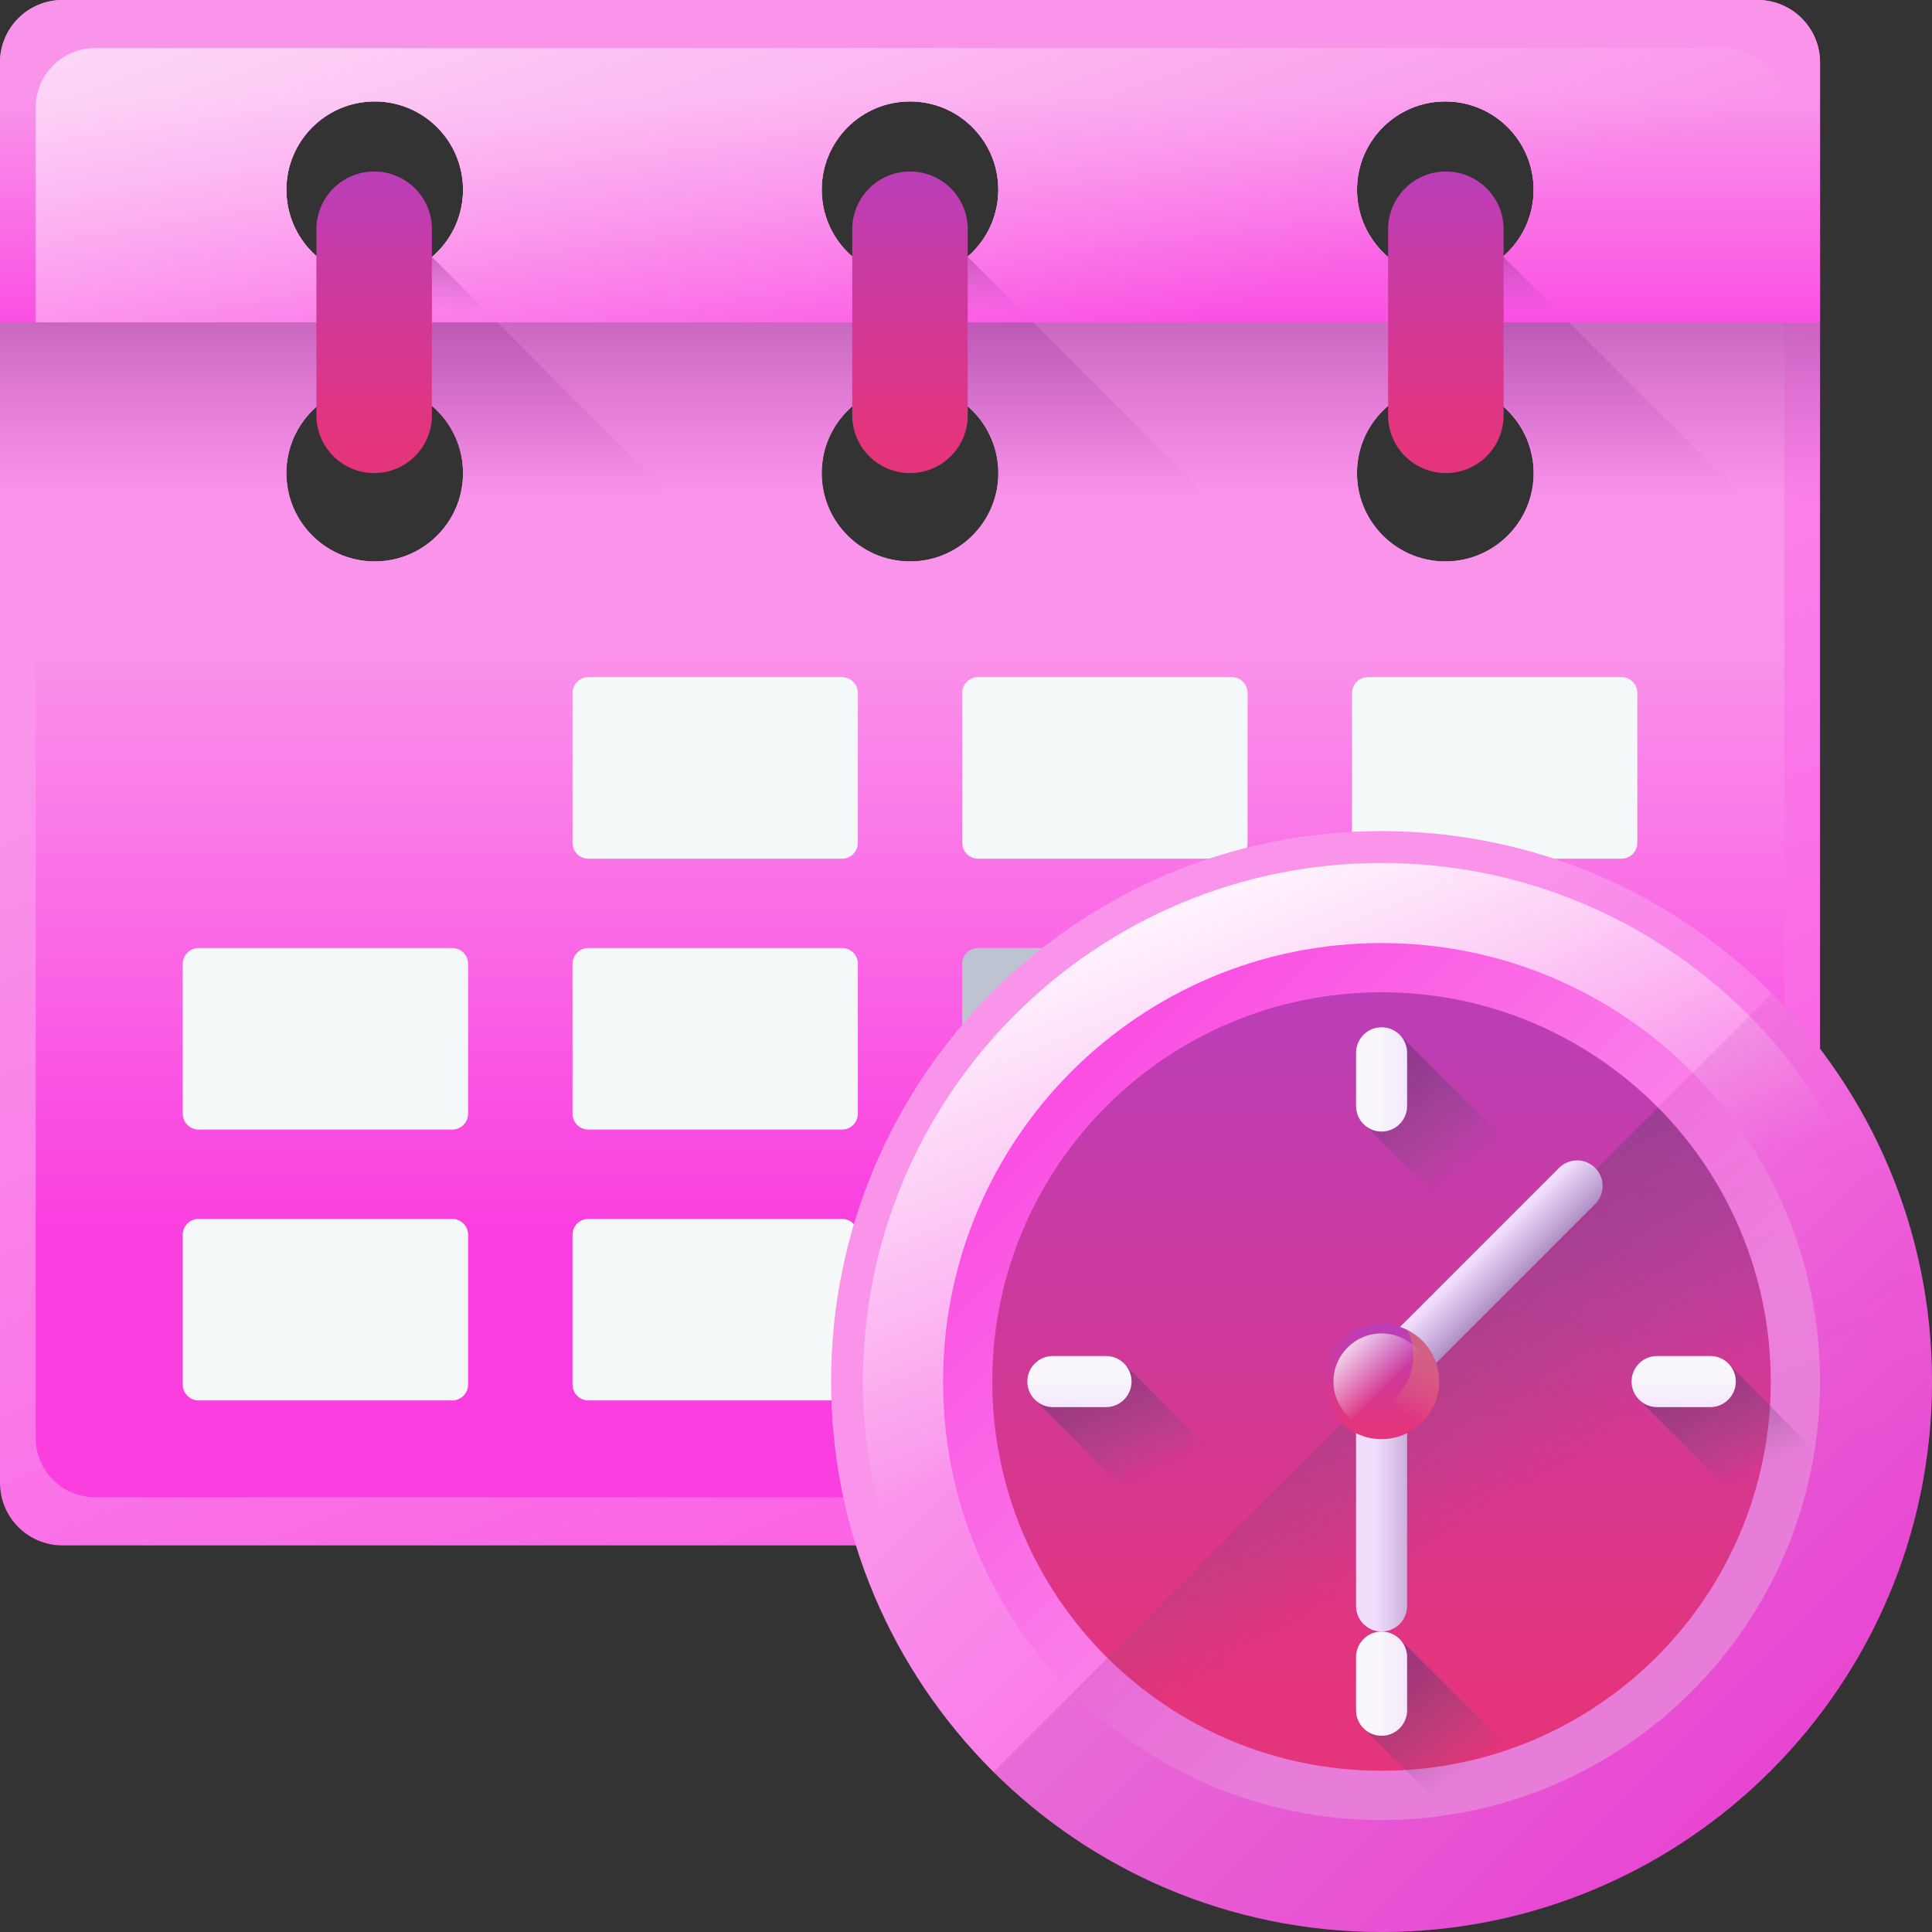
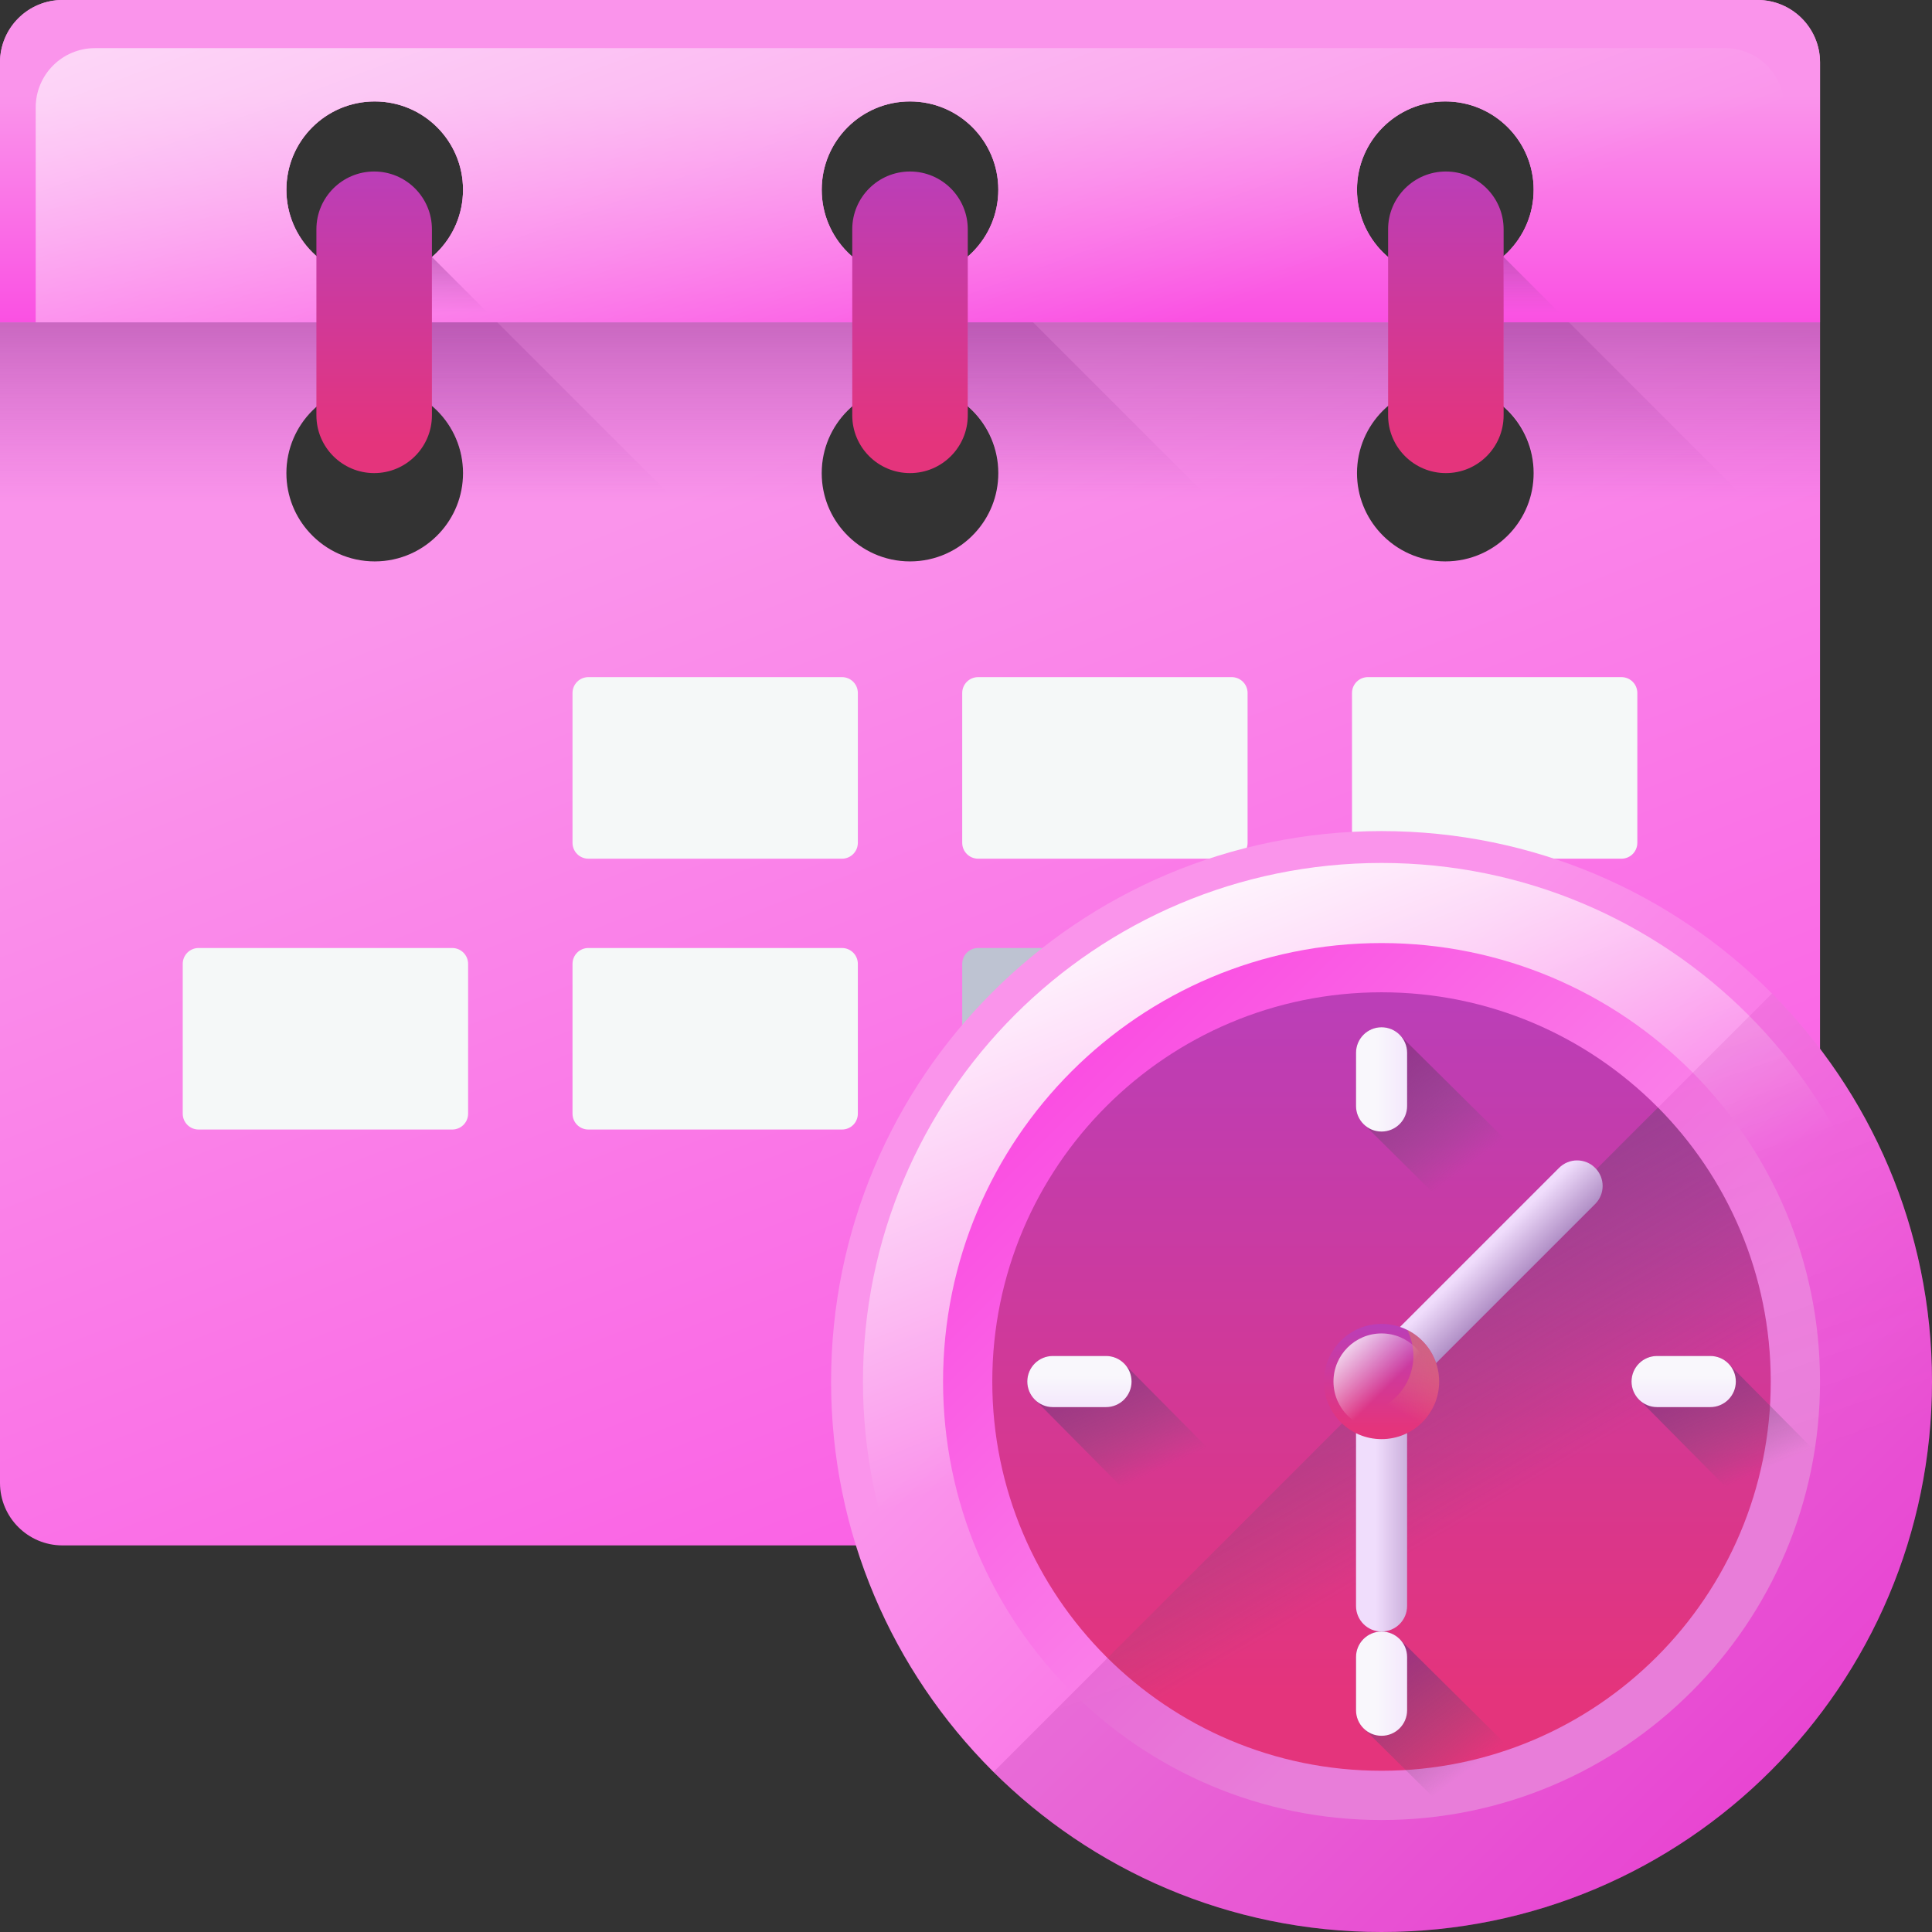
<svg xmlns="http://www.w3.org/2000/svg" width="48" height="48" viewBox="0 0 48 48" fill="none">
  <rect x="0" y="0" width="48" height="48" fill="#333333" stroke="none" />
  <g clip-path="url(#clip0)">
    <path d="M43.666 0H1.552C0.695 0 0 0.695 0 1.552V36.842C0 37.699 0.695 38.395 1.552 38.395H43.666C44.523 38.395 45.218 37.699 45.218 36.842V1.552C45.218 0.695 44.523 0 43.666 0V0ZM37.518 13.245C37.117 13.678 36.544 13.948 35.908 13.948C35.273 13.948 34.7 13.678 34.299 13.245C33.936 12.854 33.714 12.329 33.714 11.754C33.714 10.542 34.697 9.56 35.908 9.56C37.121 9.56 38.103 10.542 38.103 11.754C38.103 12.329 37.881 12.854 37.518 13.245ZM7.115 11.754C7.115 10.542 8.098 9.56 9.31 9.56C10.522 9.56 11.504 10.542 11.504 11.754C11.504 12.329 11.282 12.854 10.919 13.245C10.518 13.678 9.945 13.948 9.31 13.948C8.674 13.948 8.101 13.678 7.701 13.245C7.337 12.854 7.115 12.329 7.115 11.754ZM20.415 11.754C20.415 10.542 21.397 9.56 22.609 9.56C23.821 9.56 24.803 10.542 24.803 11.754C24.803 12.329 24.582 12.854 24.218 13.245C23.818 13.678 23.245 13.948 22.609 13.948C21.974 13.948 21.401 13.678 21 13.245C20.636 12.854 20.415 12.329 20.415 11.754ZM38.103 4.714C38.103 5.926 37.12 6.909 35.908 6.909C34.696 6.909 33.714 5.926 33.714 4.714C33.714 3.502 34.696 2.52 35.908 2.52C37.12 2.52 38.103 3.502 38.103 4.714ZM24.803 4.714C24.803 5.926 23.821 6.909 22.609 6.909C21.397 6.909 20.415 5.926 20.415 4.714C20.415 3.502 21.397 2.52 22.609 2.52C23.821 2.52 24.803 3.502 24.803 4.714ZM9.31 2.52C10.522 2.52 11.504 3.502 11.504 4.714C11.504 5.926 10.522 6.909 9.31 6.909C8.098 6.909 7.115 5.926 7.115 4.714C7.115 3.502 8.098 2.52 9.31 2.52Z" fill="url(#paint0_linear)" />
-     <path d="M42.858 1.196H2.36C1.546 1.196 0.887 1.856 0.887 2.67V35.725C0.887 36.539 1.546 37.199 2.36 37.199H42.858C43.672 37.199 44.331 36.539 44.331 35.725V2.67C44.331 1.856 43.672 1.196 42.858 1.196V1.196ZM9.31 13.948C8.674 13.948 8.101 13.678 7.7 13.245C7.337 12.854 7.115 12.329 7.115 11.754C7.115 10.542 8.098 9.56 9.31 9.56C10.522 9.56 11.504 10.542 11.504 11.754C11.504 12.329 11.283 12.854 10.919 13.245C10.518 13.678 9.945 13.948 9.31 13.948ZM22.609 13.948C21.973 13.948 21.401 13.678 21 13.245C20.636 12.854 20.415 12.329 20.415 11.754C20.415 10.542 21.397 9.56 22.609 9.56C23.821 9.56 24.804 10.542 24.804 11.754C24.804 12.329 24.582 12.854 24.218 13.245C23.817 13.678 23.245 13.948 22.609 13.948ZM35.909 13.948C35.273 13.948 34.7 13.678 34.299 13.245C33.936 12.854 33.714 12.329 33.714 11.754C33.714 10.542 34.697 9.56 35.909 9.56C37.121 9.56 38.103 10.542 38.103 11.754C38.103 12.329 37.882 12.854 37.518 13.245C37.117 13.678 36.544 13.948 35.909 13.948V13.948ZM35.909 2.52C37.121 2.52 38.103 3.502 38.103 4.714C38.103 5.926 37.121 6.909 35.909 6.909C34.697 6.909 33.714 5.926 33.714 4.714C33.714 3.502 34.697 2.52 35.909 2.52V2.52ZM22.609 2.52C23.821 2.52 24.803 3.502 24.803 4.714C24.803 5.926 23.821 6.909 22.609 6.909C21.397 6.909 20.415 5.926 20.415 4.714C20.415 3.502 21.397 2.52 22.609 2.52V2.52ZM9.31 2.52C10.522 2.52 11.504 3.502 11.504 4.714C11.504 5.926 10.522 6.909 9.31 6.909C8.098 6.909 7.115 5.926 7.115 4.714C7.115 3.502 8.098 2.52 9.31 2.52V2.52Z" fill="url(#paint1_linear)" />
    <path d="M45.218 8.008V13.245H37.518C37.881 12.854 38.103 12.329 38.103 11.754C38.103 10.542 37.12 9.56 35.908 9.56C34.696 9.56 33.714 10.542 33.714 11.754C33.714 12.329 33.935 12.854 34.299 13.245H24.218C24.582 12.854 24.803 12.329 24.803 11.754C24.803 10.542 23.821 9.56 22.609 9.56C21.397 9.56 20.414 10.542 20.414 11.754C20.414 12.329 20.636 12.854 20.999 13.245H10.918C11.282 12.854 11.504 12.329 11.504 11.754C11.504 10.542 10.521 9.56 9.309 9.56C8.097 9.56 7.115 10.542 7.115 11.754C7.115 12.329 7.336 12.854 7.7 13.245H0V8.008H45.218Z" fill="url(#paint2_linear)" />
    <path d="M10.956 13.204C11.298 12.818 11.505 12.31 11.505 11.754C11.505 11.085 11.205 10.485 10.732 10.084V6.385L12.356 8.008L17.552 13.204H10.956Z" fill="url(#paint3_linear)" />
    <path d="M24.267 13.204C24.61 12.818 24.816 12.31 24.816 11.754C24.816 11.085 24.517 10.485 24.044 10.084V6.385L25.667 8.008L30.864 13.204H24.267Z" fill="url(#paint4_linear)" />
    <path d="M37.58 13.204C37.922 12.818 38.129 12.31 38.129 11.754C38.129 11.085 37.829 10.485 37.356 10.084V6.385L38.98 8.008L44.176 13.204H37.58Z" fill="url(#paint5_linear)" />
    <path d="M43.666 0H1.552C0.695 0 0 0.695 0 1.552V8.008H45.218V1.552C45.218 0.695 44.523 0 43.666 0V0ZM9.31 6.909C8.098 6.909 7.115 5.926 7.115 4.714C7.115 3.502 8.098 2.52 9.31 2.52C10.522 2.52 11.504 3.502 11.504 4.714C11.504 5.926 10.522 6.909 9.31 6.909ZM22.609 6.909C21.397 6.909 20.415 5.926 20.415 4.714C20.415 3.502 21.397 2.52 22.609 2.52C23.821 2.52 24.803 3.502 24.803 4.714C24.803 5.926 23.821 6.909 22.609 6.909ZM35.908 6.909C34.696 6.909 33.714 5.926 33.714 4.714C33.714 3.502 34.696 2.52 35.908 2.52C37.12 2.52 38.103 3.502 38.103 4.714C38.103 5.926 37.12 6.909 35.908 6.909Z" fill="url(#paint6_linear)" />
    <path d="M42.858 1.196H2.36C1.546 1.196 0.887 1.856 0.887 2.67V8.008H44.331V2.67C44.331 1.856 43.672 1.196 42.858 1.196ZM9.31 6.909C8.098 6.909 7.115 5.926 7.115 4.714C7.115 3.502 8.098 2.52 9.31 2.52C10.522 2.52 11.504 3.502 11.504 4.714C11.504 5.926 10.522 6.909 9.31 6.909ZM22.609 6.909C21.397 6.909 20.415 5.926 20.415 4.714C20.415 3.502 21.397 2.52 22.609 2.52C23.821 2.52 24.803 3.502 24.803 4.714C24.803 5.926 23.821 6.909 22.609 6.909ZM35.909 6.909C34.697 6.909 33.714 5.926 33.714 4.714C33.714 3.502 34.697 2.52 35.909 2.52C37.121 2.52 38.103 3.502 38.103 4.714C38.103 5.926 37.12 6.909 35.909 6.909Z" fill="url(#paint7_linear)" />
    <path d="M9.296 11.754C8.504 11.754 7.861 11.111 7.861 10.319V5.696C7.861 4.904 8.504 4.261 9.296 4.261C10.089 4.261 10.731 4.904 10.731 5.696V10.319C10.731 11.111 10.089 11.754 9.296 11.754Z" fill="url(#paint8_linear)" />
    <path d="M22.609 11.754C21.816 11.754 21.174 11.111 21.174 10.319V5.696C21.174 4.904 21.816 4.261 22.609 4.261C23.401 4.261 24.044 4.904 24.044 5.696V10.319C24.044 11.111 23.401 11.754 22.609 11.754Z" fill="url(#paint9_linear)" />
    <path d="M35.922 11.754C35.13 11.754 34.487 11.111 34.487 10.319V5.696C34.487 4.904 35.13 4.261 35.922 4.261C36.715 4.261 37.357 4.904 37.357 5.696V10.319C37.357 11.111 36.715 11.754 35.922 11.754Z" fill="url(#paint10_linear)" />
    <path d="M12.356 8.008H10.732V6.385L12.356 8.008Z" fill="url(#paint11_linear)" />
-     <path d="M25.668 8.008H24.045V6.385L25.668 8.008Z" fill="url(#paint12_linear)" />
    <path d="M38.98 8.008H37.356V6.385L38.98 8.008Z" fill="url(#paint13_linear)" />
-     <path d="M11.235 34.793H4.934C4.717 34.793 4.54 34.616 4.54 34.399V30.677C4.54 30.459 4.717 30.283 4.934 30.283H11.235C11.453 30.283 11.63 30.459 11.63 30.677V34.399C11.63 34.616 11.453 34.793 11.235 34.793Z" fill="#F5F8F8" />
-     <path d="M20.919 34.793H14.618C14.4 34.793 14.224 34.616 14.224 34.399V30.677C14.224 30.459 14.4 30.283 14.618 30.283H20.919C21.137 30.283 21.313 30.459 21.313 30.677V34.399C21.313 34.616 21.137 34.793 20.919 34.793Z" fill="#F5F8F8" />
    <path d="M23.906 30.282H30.996V34.793H23.906V30.282Z" fill="#BEC3D2" />
-     <path d="M33.59 30.282H40.679V34.793H33.59V30.282Z" fill="#BEC3D2" />
+     <path d="M33.59 30.282H40.679V34.793V30.282Z" fill="#BEC3D2" />
    <path d="M11.235 28.063H4.934C4.717 28.063 4.54 27.887 4.54 27.669V23.947C4.54 23.729 4.717 23.553 4.934 23.553H11.235C11.453 23.553 11.63 23.73 11.63 23.947V27.669C11.63 27.887 11.453 28.063 11.235 28.063Z" fill="#F5F8F8" />
    <path d="M20.919 28.063H14.618C14.4 28.063 14.224 27.887 14.224 27.669V23.947C14.224 23.729 14.4 23.553 14.618 23.553H20.919C21.137 23.553 21.313 23.73 21.313 23.947V27.669C21.313 27.887 21.137 28.063 20.919 28.063Z" fill="#F5F8F8" />
    <path d="M30.601 28.063H24.301C24.083 28.063 23.906 27.887 23.906 27.669V23.947C23.906 23.729 24.083 23.553 24.301 23.553H30.601C30.819 23.553 30.996 23.73 30.996 23.947V27.669C30.996 27.887 30.819 28.063 30.601 28.063Z" fill="#BEC3D2" />
-     <path d="M33.59 23.553H40.679V28.063H33.59V23.553Z" fill="#BEC3D2" />
    <path d="M20.919 21.334H14.618C14.4 21.334 14.224 21.157 14.224 20.939V17.217C14.224 17 14.4 16.823 14.618 16.823H20.919C21.137 16.823 21.313 17 21.313 17.217V20.939C21.313 21.157 21.137 21.334 20.919 21.334Z" fill="#F5F8F8" />
    <path d="M30.601 21.334H24.301C24.083 21.334 23.906 21.157 23.906 20.939V17.217C23.906 17 24.083 16.823 24.301 16.823H30.601C30.819 16.823 30.996 17 30.996 17.217V20.939C30.996 21.157 30.819 21.334 30.601 21.334Z" fill="#F5F8F8" />
    <path d="M40.285 21.334H33.984C33.766 21.334 33.59 21.157 33.59 20.939V17.217C33.59 17 33.767 16.823 33.984 16.823H40.285C40.503 16.823 40.679 17 40.679 17.217V20.939C40.679 21.157 40.503 21.334 40.285 21.334Z" fill="#F5F8F8" />
    <path d="M34.324 48C41.877 48 48 41.877 48 34.324C48 26.771 41.877 20.648 34.324 20.648C26.77 20.648 20.648 26.771 20.648 34.324C20.648 41.877 26.77 48 34.324 48Z" fill="url(#paint14_linear)" />
    <path d="M34.324 47.208C41.44 47.208 47.208 41.439 47.208 34.324C47.208 27.208 41.44 21.44 34.324 21.44C27.209 21.44 21.44 27.208 21.44 34.324C21.44 41.439 27.209 47.208 34.324 47.208Z" fill="url(#paint15_linear)" />
    <path d="M34.324 45.218C40.34 45.218 45.218 40.34 45.218 34.324C45.218 28.307 40.34 23.43 34.324 23.43C28.307 23.43 23.43 28.307 23.43 34.324C23.43 40.34 28.307 45.218 34.324 45.218Z" fill="url(#paint16_linear)" />
    <path d="M34.323 48C41.876 48 47.999 41.877 47.999 34.324C47.999 30.563 46.481 27.157 44.024 24.684L24.684 44.024C27.156 46.481 30.562 48 34.323 48Z" fill="url(#paint17_linear)" />
    <path d="M34.324 43.994C39.665 43.994 43.994 39.665 43.994 34.324C43.994 28.983 39.665 24.653 34.324 24.653C28.983 24.653 24.653 28.983 24.653 34.324C24.653 39.665 28.983 43.994 34.324 43.994Z" fill="url(#paint18_linear)" />
    <path d="M34.324 43.994C39.665 43.994 43.994 39.665 43.994 34.324C43.994 31.669 42.924 29.264 41.192 27.517L27.517 41.192C29.264 42.924 31.669 43.994 34.324 43.994Z" fill="url(#paint19_linear)" />
    <path d="M34.324 34.324C34.076 34.076 34.076 33.674 34.324 33.426L38.734 29.016C38.982 28.768 39.383 28.768 39.631 29.016C39.879 29.264 39.879 29.666 39.631 29.914L35.221 34.324C34.973 34.572 34.571 34.572 34.324 34.324Z" fill="url(#paint20_linear)" />
    <path d="M34.959 35.593V39.9C34.959 40.251 34.675 40.535 34.324 40.535C33.974 40.535 33.69 40.251 33.69 39.9V35.593C33.69 35.242 33.974 34.958 34.324 34.958C34.675 34.959 34.959 35.242 34.959 35.593Z" fill="url(#paint21_linear)" />
    <path d="M34.324 35.755C35.115 35.755 35.756 35.114 35.756 34.324C35.756 33.533 35.115 32.892 34.324 32.892C33.533 32.892 32.893 33.533 32.893 34.324C32.893 35.114 33.533 35.755 34.324 35.755Z" fill="url(#paint22_linear)" />
    <path d="M34.325 35.519C34.984 35.519 35.519 34.984 35.519 34.324C35.519 33.664 34.984 33.129 34.325 33.129C33.665 33.129 33.13 33.664 33.13 34.324C33.13 34.984 33.665 35.519 34.325 35.519Z" fill="url(#paint23_linear)" />
    <path d="M34.964 33.043C35.06 33.236 35.115 33.453 35.115 33.684C35.115 34.474 34.474 35.115 33.683 35.115C33.453 35.115 33.236 35.061 33.043 34.964C33.278 35.433 33.763 35.755 34.324 35.755C35.114 35.755 35.755 35.114 35.755 34.324C35.755 33.764 35.433 33.278 34.964 33.043Z" fill="url(#paint24_linear)" />
    <path d="M27.961 33.913C27.845 33.776 27.672 33.689 27.478 33.689H26.157C25.806 33.689 25.523 33.974 25.523 34.324C25.523 34.514 25.607 34.684 25.739 34.8L28.979 38.072C29.095 38.208 29.268 38.295 29.462 38.295H30.783C31.133 38.295 31.418 38.011 31.418 37.661C31.418 37.471 31.334 37.3 31.201 37.184L27.961 33.913Z" fill="url(#paint25_linear)" />
    <path d="M42.974 33.913C42.858 33.776 42.684 33.689 42.491 33.689H41.17C40.819 33.689 40.535 33.974 40.535 34.324C40.535 34.514 40.619 34.684 40.752 34.8L43.991 38.072C44.108 38.208 44.281 38.295 44.474 38.295H45.795C46.146 38.295 46.43 38.011 46.43 37.661C46.43 37.471 46.346 37.3 46.214 37.184L42.974 33.913Z" fill="url(#paint26_linear)" />
    <path d="M27.478 34.959H26.157C25.807 34.959 25.523 34.674 25.523 34.324C25.523 33.973 25.807 33.689 26.157 33.689H27.478C27.829 33.689 28.113 33.973 28.113 34.324C28.113 34.674 27.829 34.959 27.478 34.959Z" fill="url(#paint27_linear)" />
    <path d="M42.491 34.959H41.17C40.819 34.959 40.535 34.674 40.535 34.324C40.535 33.973 40.819 33.689 41.17 33.689H42.491C42.842 33.689 43.126 33.973 43.126 34.324C43.126 34.674 42.842 34.959 42.491 34.959Z" fill="url(#paint28_linear)" />
    <path d="M33.913 27.961C33.776 27.845 33.69 27.672 33.69 27.478V26.157C33.69 25.806 33.974 25.522 34.324 25.522C34.514 25.522 34.684 25.606 34.801 25.739L38.072 28.979C38.209 29.095 38.295 29.268 38.295 29.462V30.783C38.295 31.133 38.011 31.418 37.661 31.418C37.471 31.418 37.3 31.333 37.184 31.201L33.913 27.961Z" fill="url(#paint29_linear)" />
    <path d="M33.913 42.974C33.776 42.857 33.69 42.684 33.69 42.491V41.169C33.69 40.819 33.974 40.535 34.324 40.535C34.514 40.535 34.684 40.619 34.801 40.751L38.072 43.991C38.209 44.108 38.295 44.281 38.295 44.474V45.795C38.295 46.146 38.011 46.43 37.661 46.43C37.471 46.43 37.3 46.346 37.184 46.213L33.913 42.974Z" fill="url(#paint30_linear)" />
    <path d="M34.959 27.478V26.157C34.959 25.806 34.675 25.522 34.324 25.522C33.974 25.522 33.69 25.806 33.69 26.157V27.478C33.69 27.829 33.974 28.113 34.324 28.113C34.675 28.113 34.959 27.829 34.959 27.478Z" fill="url(#paint31_linear)" />
    <path d="M34.959 42.491V41.169C34.959 40.819 34.675 40.535 34.324 40.535C33.974 40.535 33.69 40.819 33.69 41.169V42.491C33.69 42.841 33.974 43.125 34.324 43.125C34.675 43.125 34.959 42.841 34.959 42.491Z" fill="url(#paint32_linear)" />
  </g>
  <defs>
    <linearGradient id="paint0_linear" x1="19.473" y1="11.262" x2="36.208" y2="53.602" gradientUnits="userSpaceOnUse">
      <stop stop-color="#FA94EB" />
      <stop offset="1" stop-color="#FA3EE0" />
    </linearGradient>
    <linearGradient id="paint1_linear" x1="22.609" y1="1.196" x2="22.609" y2="37.199" gradientUnits="userSpaceOnUse">
      <stop offset="0.406" stop-color="#FA94EB" />
      <stop offset="0.818" stop-color="#FA3EE0" />
    </linearGradient>
    <linearGradient id="paint2_linear" x1="22.609" y1="12.5" x2="22.609" y2="4" gradientUnits="userSpaceOnUse">
      <stop stop-color="#BA4DB6" stop-opacity="0" />
      <stop offset="1" stop-color="#853482" />
    </linearGradient>
    <linearGradient id="paint3_linear" x1="14.142" y1="12.234" x2="14.142" y2="1.165" gradientUnits="userSpaceOnUse">
      <stop stop-color="#BA4DB6" stop-opacity="0" />
      <stop offset="1" stop-color="#853482" />
    </linearGradient>
    <linearGradient id="paint4_linear" x1="27.454" y1="12.234" x2="27.454" y2="1.165" gradientUnits="userSpaceOnUse">
      <stop stop-color="#BA4DB6" stop-opacity="0" />
      <stop offset="1" stop-color="#853482" />
    </linearGradient>
    <linearGradient id="paint5_linear" x1="40.766" y1="12.234" x2="40.766" y2="1.165" gradientUnits="userSpaceOnUse">
      <stop stop-color="#BA4DB6" stop-opacity="0" />
      <stop offset="1" stop-color="#853482" />
    </linearGradient>
    <linearGradient id="paint6_linear" x1="22.609" y1="2.381" x2="22.609" y2="9.522" gradientUnits="userSpaceOnUse">
      <stop stop-color="#FA94EB" />
      <stop offset="1" stop-color="#FA3EE0" />
    </linearGradient>
    <linearGradient id="paint7_linear" x1="24.367" y1="9.96" x2="15.362" y2="-14.388" gradientUnits="userSpaceOnUse">
      <stop stop-color="white" stop-opacity="0" />
      <stop offset="1" stop-color="white" />
    </linearGradient>
    <linearGradient id="paint8_linear" x1="9.296" y1="4.261" x2="9.296" y2="11.754" gradientUnits="userSpaceOnUse">
      <stop offset="0.016" stop-color="#BB3EB7" />
      <stop offset="0.901" stop-color="#E4347C" />
    </linearGradient>
    <linearGradient id="paint9_linear" x1="22.609" y1="4.261" x2="22.609" y2="11.754" gradientUnits="userSpaceOnUse">
      <stop offset="0.016" stop-color="#BB3EB7" />
      <stop offset="0.901" stop-color="#E4347C" />
    </linearGradient>
    <linearGradient id="paint10_linear" x1="35.922" y1="4.261" x2="35.922" y2="11.754" gradientUnits="userSpaceOnUse">
      <stop offset="0.016" stop-color="#BB3EB7" />
      <stop offset="0.901" stop-color="#E4347C" />
    </linearGradient>
    <linearGradient id="paint11_linear" x1="11.544" y1="7.777" x2="11.544" y2="5.142" gradientUnits="userSpaceOnUse">
      <stop stop-color="#BA4DB6" stop-opacity="0" />
      <stop offset="1" stop-color="#853482" />
    </linearGradient>
    <linearGradient id="paint12_linear" x1="24.857" y1="7.777" x2="24.857" y2="5.142" gradientUnits="userSpaceOnUse">
      <stop stop-color="#BA4DB6" stop-opacity="0" />
      <stop offset="1" stop-color="#853482" />
    </linearGradient>
    <linearGradient id="paint13_linear" x1="38.168" y1="7.777" x2="38.168" y2="5.142" gradientUnits="userSpaceOnUse">
      <stop stop-color="#BA4DB6" stop-opacity="0" />
      <stop offset="1" stop-color="#853482" />
    </linearGradient>
    <linearGradient id="paint14_linear" x1="29.535" y1="29.535" x2="47.389" y2="47.389" gradientUnits="userSpaceOnUse">
      <stop stop-color="#FA94EB" />
      <stop offset="1" stop-color="#FA3EE0" />
    </linearGradient>
    <linearGradient id="paint15_linear" x1="33.731" y1="32.849" x2="29" y2="21.078" gradientUnits="userSpaceOnUse">
      <stop stop-color="white" stop-opacity="0" />
      <stop offset="1" stop-color="white" />
    </linearGradient>
    <linearGradient id="paint16_linear" x1="38.138" y1="38.138" x2="23.916" y2="23.916" gradientUnits="userSpaceOnUse">
      <stop stop-color="#FA94EB" />
      <stop offset="1" stop-color="#FA3EE0" />
    </linearGradient>
    <linearGradient id="paint17_linear" x1="36.747" y1="39.184" x2="25.531" y2="6.857" gradientUnits="userSpaceOnUse">
      <stop stop-color="#A0218F" stop-opacity="0.2" />
      <stop offset="1" stop-color="#FA3EE0" stop-opacity="0" />
    </linearGradient>
    <linearGradient id="paint18_linear" x1="34.324" y1="24.653" x2="34.324" y2="43.994" gradientUnits="userSpaceOnUse">
      <stop offset="0.016" stop-color="#BB3EB7" />
      <stop offset="0.901" stop-color="#E4347C" />
    </linearGradient>
    <linearGradient id="paint19_linear" x1="37.243" y1="37.305" x2="30.449" y2="25.711" gradientUnits="userSpaceOnUse">
      <stop stop-color="#555A66" stop-opacity="0" />
      <stop offset="1" stop-color="#972487" />
    </linearGradient>
    <linearGradient id="paint20_linear" x1="36.623" y1="31.308" x2="37.484" y2="32.169" gradientUnits="userSpaceOnUse">
      <stop stop-color="#F0DDFC" />
      <stop offset="1" stop-color="#AC89C2" />
    </linearGradient>
    <linearGradient id="paint21_linear" x1="34.176" y1="37.747" x2="35.482" y2="37.747" gradientUnits="userSpaceOnUse">
      <stop stop-color="#F0DDFC" />
      <stop offset="1" stop-color="#B392C8" />
    </linearGradient>
    <linearGradient id="paint22_linear" x1="34.324" y1="32.892" x2="34.324" y2="35.755" gradientUnits="userSpaceOnUse">
      <stop offset="0.016" stop-color="#BB3EB7" />
      <stop offset="0.901" stop-color="#E4347C" />
    </linearGradient>
    <linearGradient id="paint23_linear" x1="34.467" y1="34.467" x2="33.172" y2="33.171" gradientUnits="userSpaceOnUse">
      <stop stop-color="white" stop-opacity="0" />
      <stop offset="1" stop-color="white" />
    </linearGradient>
    <linearGradient id="paint24_linear" x1="34.373" y1="34.873" x2="36.341" y2="31.213" gradientUnits="userSpaceOnUse">
      <stop stop-color="#FFDA45" stop-opacity="0" />
      <stop offset="1" stop-color="#B53759" />
    </linearGradient>
    <linearGradient id="paint25_linear" x1="29.002" y1="36.425" x2="27.354" y2="32.826" gradientUnits="userSpaceOnUse">
      <stop stop-color="#555A66" stop-opacity="0" />
      <stop offset="1" stop-color="#972487" />
    </linearGradient>
    <linearGradient id="paint26_linear" x1="44.015" y1="36.425" x2="42.367" y2="32.826" gradientUnits="userSpaceOnUse">
      <stop stop-color="#555A66" stop-opacity="0" />
      <stop offset="1" stop-color="#972487" />
    </linearGradient>
    <linearGradient id="paint27_linear" x1="26.818" y1="34.176" x2="26.818" y2="35.482" gradientUnits="userSpaceOnUse">
      <stop stop-color="#F9F7FC" />
      <stop offset="1" stop-color="#F0DDFC" />
    </linearGradient>
    <linearGradient id="paint28_linear" x1="41.83" y1="34.176" x2="41.83" y2="35.482" gradientUnits="userSpaceOnUse">
      <stop stop-color="#F9F7FC" />
      <stop offset="1" stop-color="#F0DDFC" />
    </linearGradient>
    <linearGradient id="paint29_linear" x1="36.408" y1="29.024" x2="33.733" y2="25.458" gradientUnits="userSpaceOnUse">
      <stop stop-color="#555A66" stop-opacity="0" />
      <stop offset="1" stop-color="#972487" />
    </linearGradient>
    <linearGradient id="paint30_linear" x1="36.408" y1="44.037" x2="33.734" y2="40.471" gradientUnits="userSpaceOnUse">
      <stop stop-color="#555A66" stop-opacity="0" />
      <stop offset="1" stop-color="#972487" />
    </linearGradient>
    <linearGradient id="paint31_linear" x1="34.176" y1="26.818" x2="35.482" y2="26.818" gradientUnits="userSpaceOnUse">
      <stop stop-color="#F9F7FC" />
      <stop offset="1" stop-color="#F0DDFC" />
    </linearGradient>
    <linearGradient id="paint32_linear" x1="34.176" y1="41.83" x2="35.482" y2="41.83" gradientUnits="userSpaceOnUse">
      <stop stop-color="#F9F7FC" />
      <stop offset="1" stop-color="#F0DDFC" />
    </linearGradient>
    <clipPath id="clip0">
      <rect width="48" height="48" fill="white" />
    </clipPath>
  </defs>
</svg>